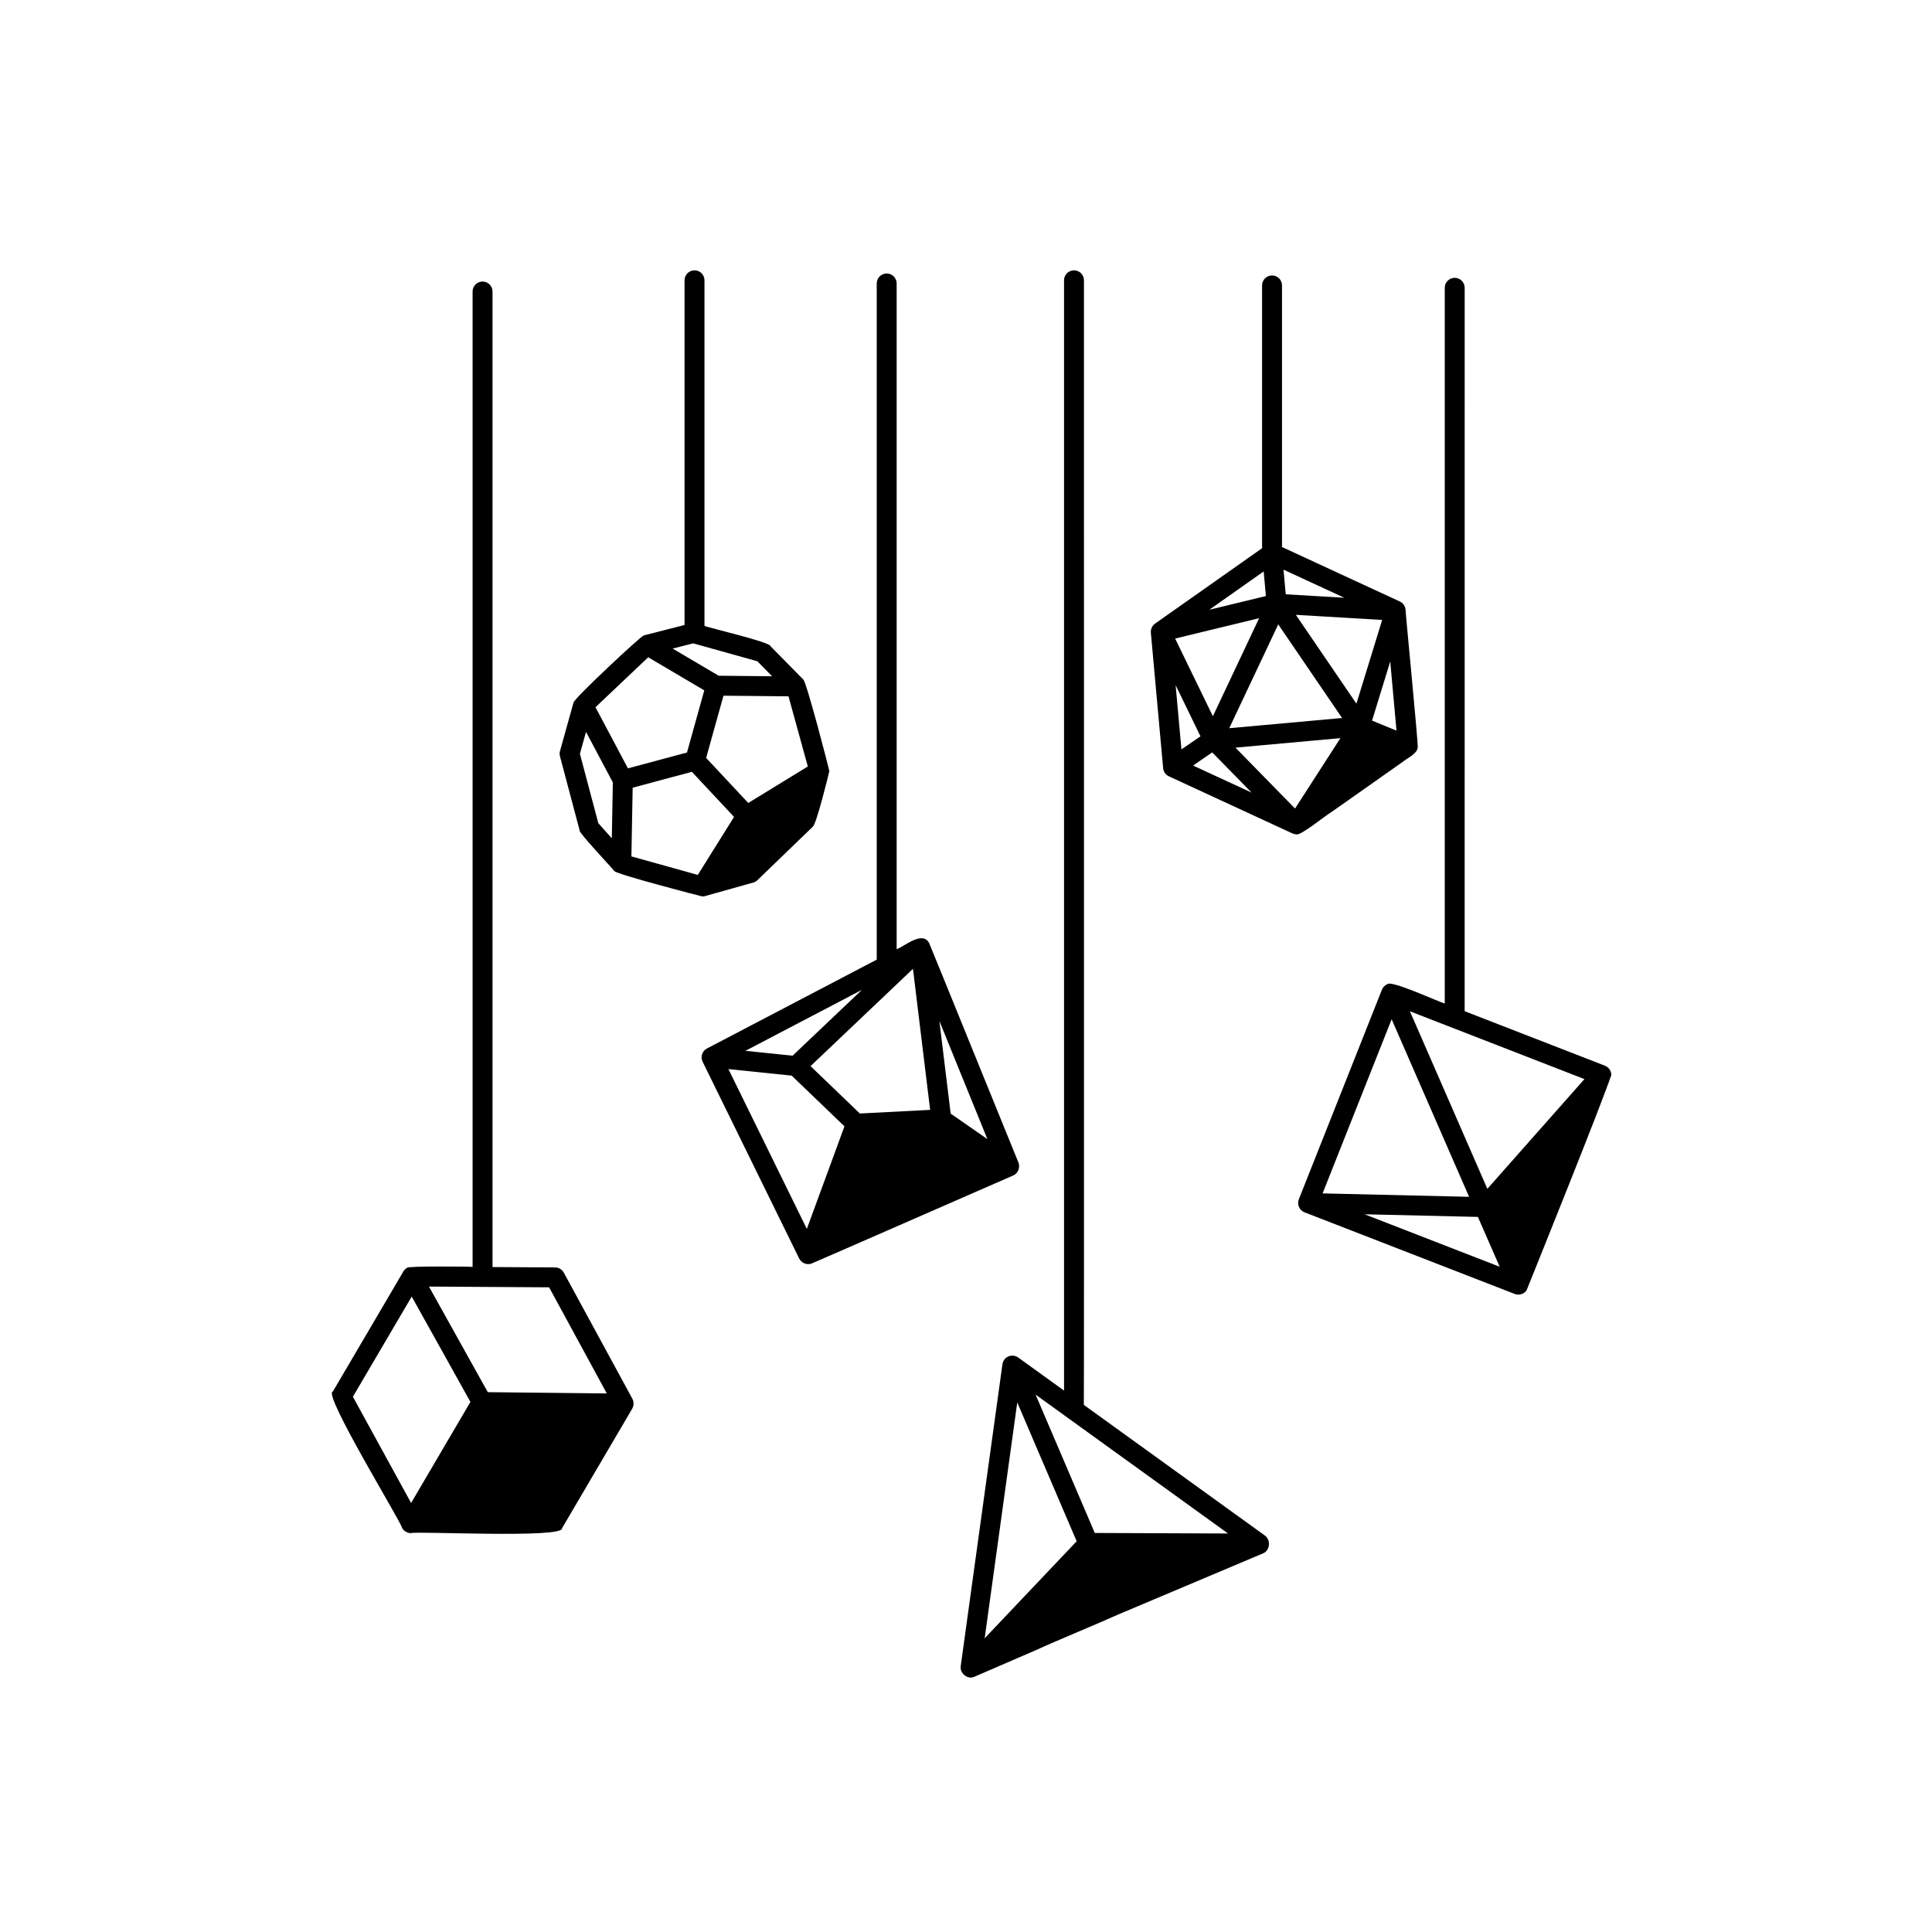
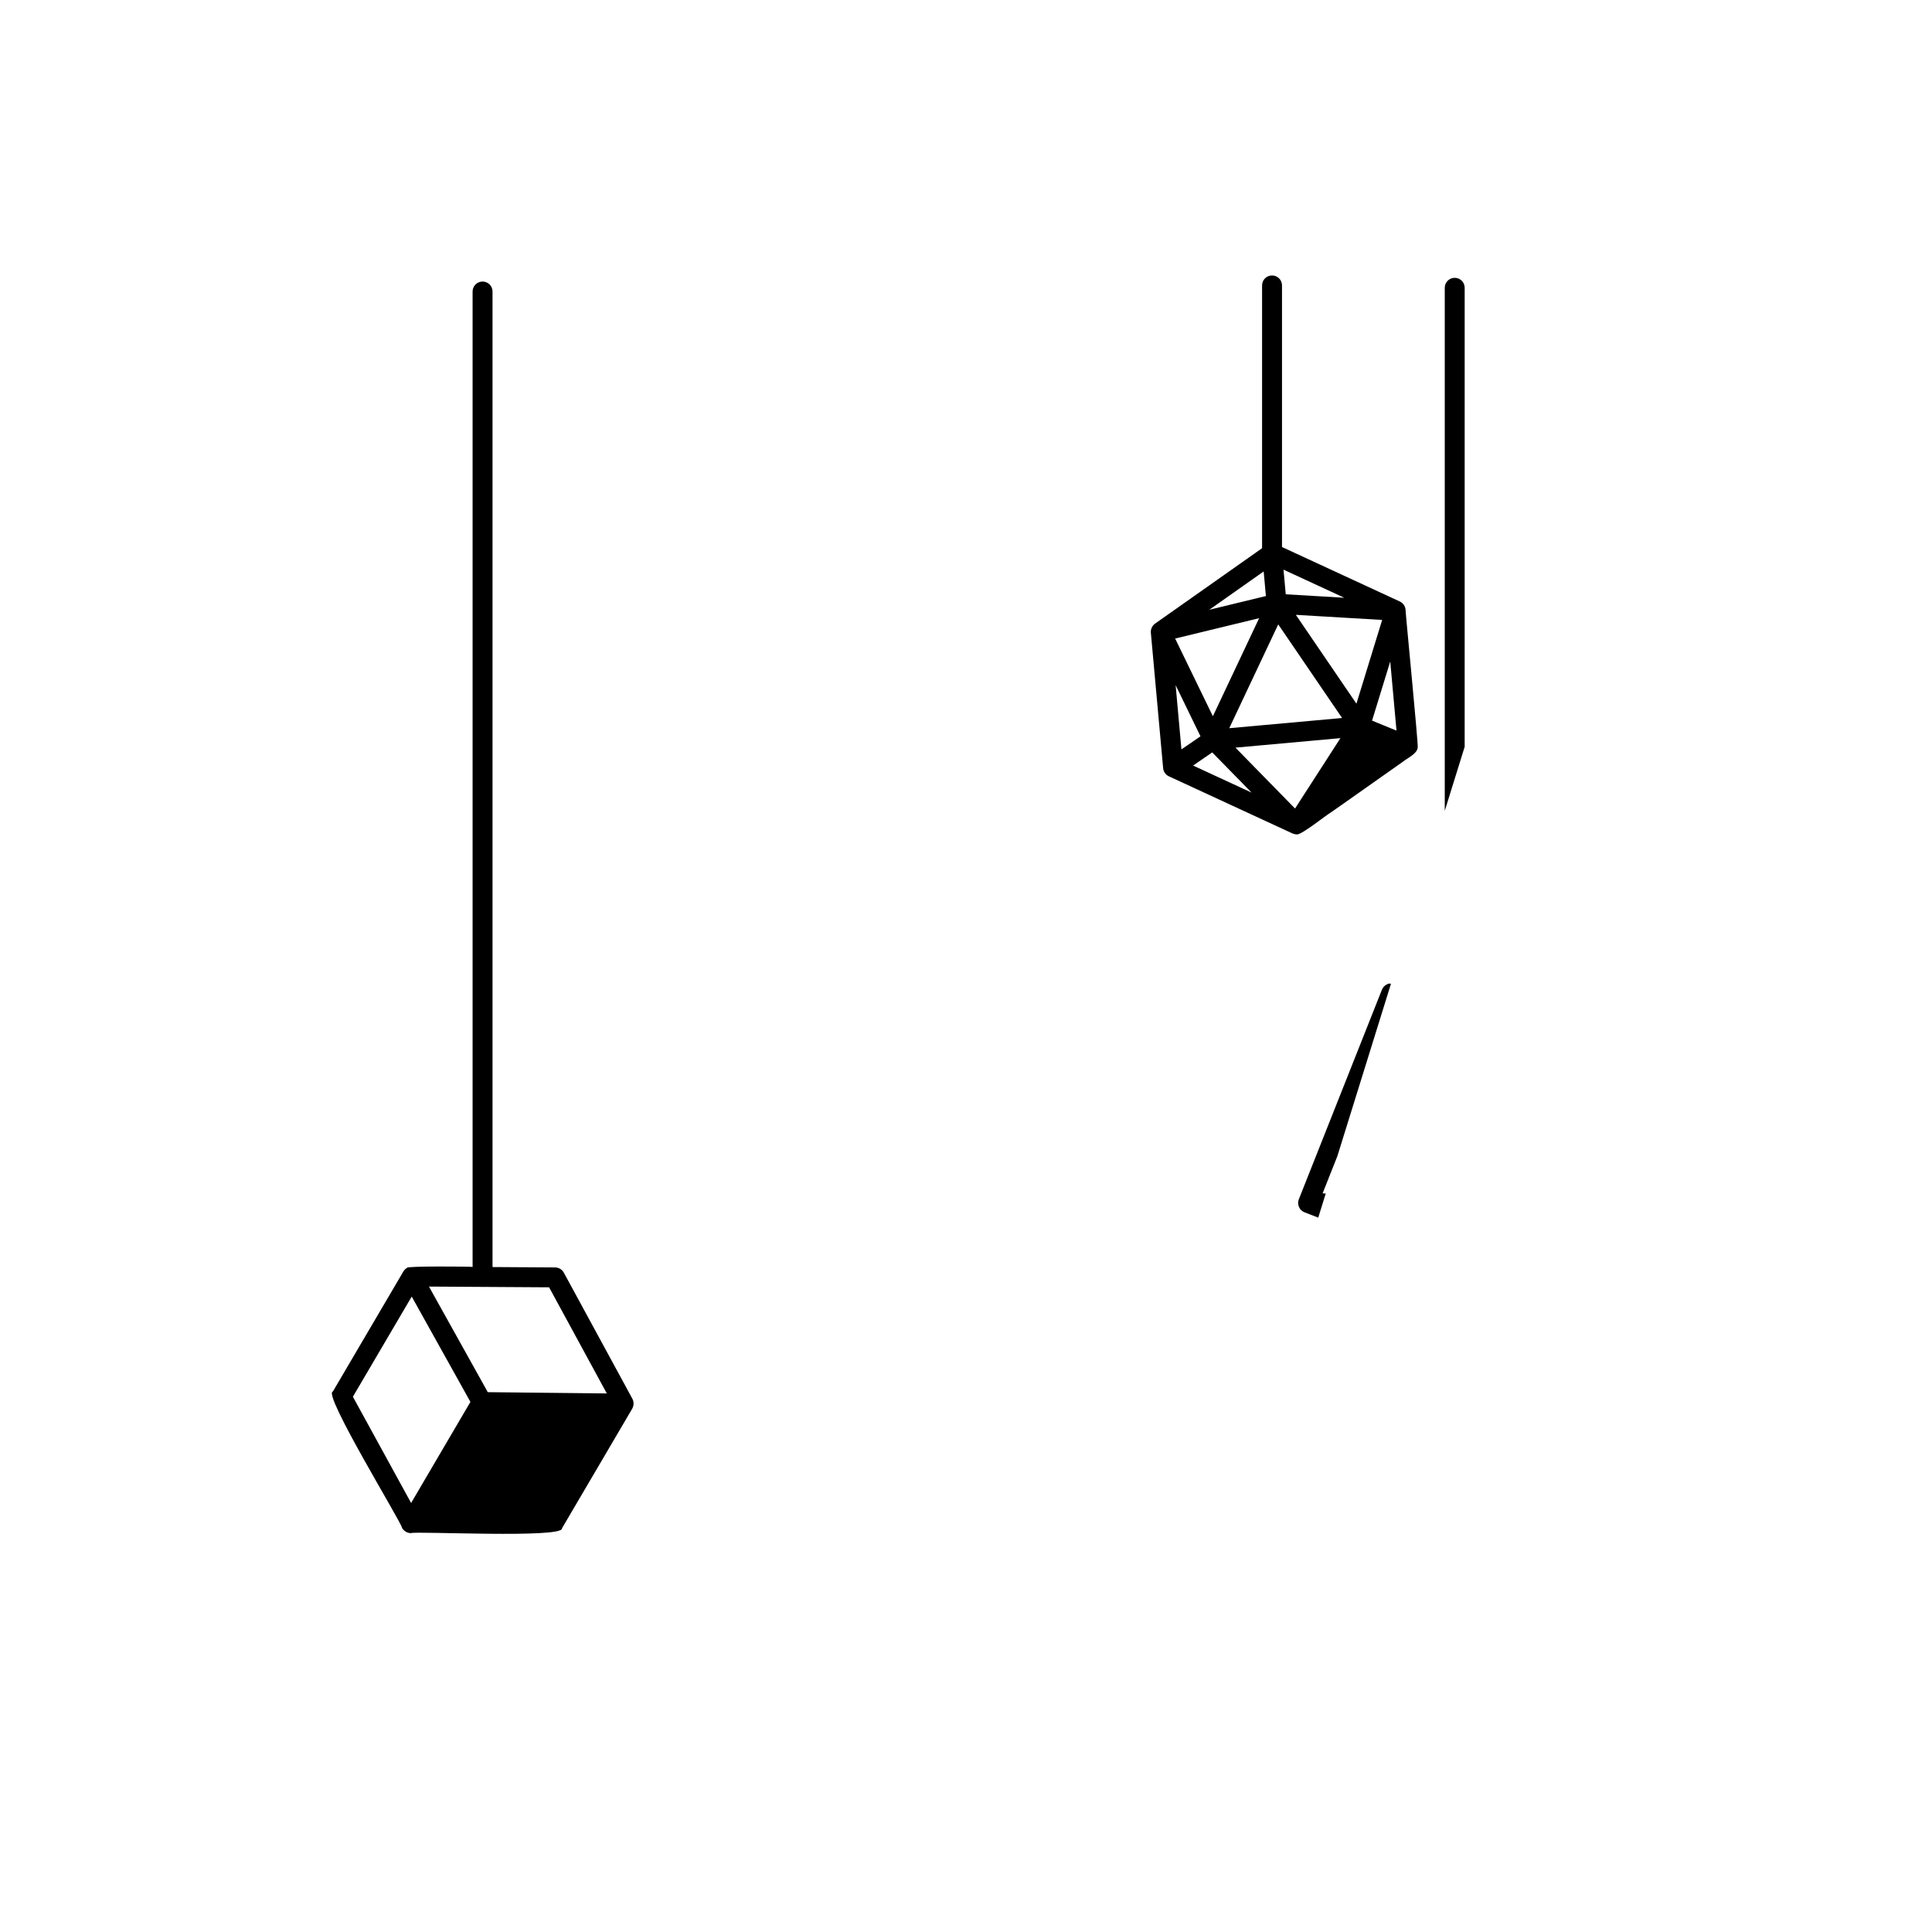
<svg xmlns="http://www.w3.org/2000/svg" width="500" zoomAndPan="magnify" viewBox="0 0 375 375" height="500" preserveAspectRatio="xMidYMid meet" version="1.0">
  <defs>
    <clipPath id="0952be84e0">
-       <path d="M 251 53 L 312.887 53 L 312.887 252 L 251 252 Z M 251 53 " clip-rule="nonzero" />
+       <path d="M 251 53 L 312.887 53 L 251 252 Z M 251 53 " clip-rule="nonzero" />
    </clipPath>
    <clipPath id="1af6880cf9">
-       <path d="M 186 52 L 247 52 L 247 325.844 L 186 325.844 Z M 186 52 " clip-rule="nonzero" />
-     </clipPath>
+       </clipPath>
  </defs>
  <g clip-path="url(#0952be84e0)">
    <path fill="#000000" d="M 311.523 206.855 C 311.523 206.855 284.289 196.273 284.289 196.273 C 284.301 196.277 284.289 55.867 284.293 55.859 C 284.293 54.793 283.43 53.926 282.359 53.926 C 281.293 53.926 280.426 54.793 280.426 55.859 L 280.426 194.77 C 279.539 194.613 270.055 190.195 269.297 191.02 C 268.805 191.227 268.434 191.598 268.234 192.094 L 252.098 232.793 C 251.707 233.758 252.215 234.938 253.195 235.305 L 294.02 251.16 C 294.848 251.473 295.887 251.18 296.332 250.391 C 299.223 243.191 310.395 215.488 312.754 208.68 C 312.766 207.895 312.258 207.141 311.523 206.855 Z M 270.117 197.836 L 285.152 232.301 L 256.715 231.637 Z M 264.871 235.691 L 286.859 236.203 L 291.086 245.875 Z M 288.695 230.75 L 273.664 196.289 L 307.539 209.453 C 304.328 213.082 291.656 227.402 288.695 230.75 Z M 288.695 230.75 " fill-opacity="1" fill-rule="nonzero" />
  </g>
  <g clip-path="url(#1af6880cf9)">
-     <path fill="#000000" d="M 245.508 298.043 L 210.371 272.688 C 210.449 272.684 210.367 54.492 210.395 54.406 C 210.395 53.336 209.531 52.473 208.465 52.473 C 207.395 52.473 206.531 53.336 206.531 54.402 L 206.531 269.914 L 197.621 263.484 C 196.938 262.996 195.957 263.008 195.297 263.535 C 194.906 263.844 194.656 264.293 194.574 264.785 C 194.574 264.785 186.492 323.262 186.492 323.262 C 186.191 324.727 187.773 326.102 189.172 325.438 C 189.293 325.387 200.996 320.309 201.113 320.273 C 204.66 318.625 213.648 314.926 217.086 313.355 C 217.086 313.355 245.125 301.523 245.125 301.523 C 246.52 300.969 246.723 298.898 245.508 298.043 Z M 191.125 317.984 L 197.449 272.215 L 208.703 298.516 L 208.98 299.16 Z M 212.496 297.547 L 201.008 270.695 L 238.363 297.652 Z M 212.496 297.547 " fill-opacity="1" fill-rule="nonzero" />
-   </g>
-   <path fill="#000000" d="M 197.684 225.664 C 197.57 225.434 180.473 183.258 180.355 183.074 C 179.07 180.566 175.594 183.676 174.039 184.242 L 174.039 55.02 C 174.039 53.949 173.172 53.086 172.105 53.086 C 171.039 53.086 170.172 53.949 170.172 55.02 L 170.172 186.266 L 137.242 203.5 C 136.305 203.953 135.898 205.184 136.391 206.105 C 136.391 206.105 155.125 244.289 155.125 244.289 C 155.57 245.164 156.641 245.609 157.562 245.234 C 157.586 245.277 196.625 228.148 196.664 228.16 C 197.613 227.758 198.043 226.605 197.684 225.664 Z M 167.297 192.129 L 153.84 204.91 L 144.691 203.965 Z M 156.605 238.527 L 141.387 207.508 L 153.664 208.781 L 163.91 218.621 Z M 166.895 216.129 L 157.324 206.934 L 177.207 188.051 L 180.539 215.426 Z M 184.523 216.152 L 182.332 198.172 L 191.652 221.102 C 191.473 220.977 184.957 216.457 184.523 216.152 Z M 184.523 216.152 " fill-opacity="1" fill-rule="nonzero" />
-   <path fill="#000000" d="M 155.902 131.879 C 155.898 131.879 149.531 125.406 149.531 125.406 C 149.527 124.617 137.309 121.816 136.738 121.473 L 136.738 54.402 C 136.738 53.336 135.871 52.473 134.805 52.473 C 133.734 52.473 132.871 53.336 132.871 54.402 L 132.871 121.312 C 132.766 121.34 125.07 123.293 124.98 123.324 C 124.285 123.527 111.383 135.613 111.32 136.367 C 111.32 136.367 108.695 145.777 108.695 145.777 C 108.602 146.109 108.602 146.457 108.688 146.793 L 112.516 161.215 C 112.152 161.426 118.98 168.664 119.168 168.992 C 119.191 169.016 119.215 169.039 119.234 169.059 C 119.234 169.059 119.234 169.062 119.234 169.062 C 119.438 169.633 135.703 173.875 136.32 174 C 136.5 174.004 136.672 173.969 136.844 173.93 L 146.207 171.301 C 146.516 171.215 146.797 171.051 147.027 170.828 L 157.773 160.453 C 158.488 159.879 160.762 150.602 160.969 149.691 C 160.906 149.129 156.441 132.008 155.902 131.879 Z M 134.547 124.875 L 147.004 128.352 L 149.867 131.262 L 139.496 131.16 L 130.562 125.887 Z M 118.754 162.715 L 116.133 159.777 L 112.559 146.309 L 113.746 142.062 L 118.953 151.867 Z M 115.582 137.273 L 125.816 127.578 L 136.699 134 L 133.344 146.062 L 121.883 149.137 Z M 135.445 169.82 L 122.555 166.227 L 122.801 152.891 L 134.289 149.809 L 142.477 158.562 C 140.359 161.965 137.562 166.414 135.445 169.82 Z M 145.238 155.855 L 137.062 147.113 L 140.426 135.035 L 153.047 135.156 L 156.797 148.773 C 153.914 150.543 148.09 154.098 145.238 155.855 Z M 145.238 155.855 " fill-opacity="1" fill-rule="nonzero" />
+     </g>
  <path fill="#000000" d="M 272.816 118.328 C 272.754 117.641 272.328 117.039 271.703 116.75 L 248.836 106.176 L 248.836 55.398 C 248.836 54.332 247.973 53.465 246.902 53.465 C 245.836 53.465 244.969 54.332 244.969 55.398 L 244.969 106.406 L 224.191 121.047 C 223.637 121.445 223.324 122.121 223.379 122.801 C 223.379 122.801 225.754 148.984 225.754 148.984 C 225.777 149.711 226.211 150.375 226.875 150.68 L 250.867 161.77 C 251.129 161.871 251.402 161.953 251.684 161.949 C 252.461 162.211 257.508 158.129 258.195 157.777 C 258.332 157.719 272.137 147.949 272.273 147.871 C 273.125 147.148 275.059 146.359 275.18 145.074 C 275.316 144.516 272.793 118.879 272.816 118.328 Z M 260.922 116.023 L 249.562 115.352 L 249.129 110.57 Z M 245.277 110.918 L 245.711 115.691 L 234.723 118.355 Z M 244.398 119.988 L 235.418 139.023 L 228.094 123.941 Z M 228.188 132.984 L 233.012 142.918 L 229.316 145.457 Z M 231.578 148.594 L 235.293 146.039 L 242.934 153.844 Z M 251.367 156.934 L 239.801 145.117 L 260.176 143.273 Z M 238.598 141.344 L 248.105 121.191 L 260.496 139.363 Z M 251.523 119.34 L 268.277 120.328 L 263.281 136.582 Z M 266.316 139.871 L 269.844 128.391 L 271.059 141.812 C 269.746 141.262 267.645 140.414 266.316 139.871 Z M 266.316 139.871 " fill-opacity="1" fill-rule="nonzero" />
  <path fill="#000000" d="M 122.957 272.219 C 122.957 271.965 122.844 271.738 122.75 271.508 L 109.434 247.016 C 109.098 246.398 108.449 246.012 107.746 246.008 L 95.598 245.934 L 95.598 56.582 C 95.598 55.516 94.734 54.648 93.664 54.648 C 92.598 54.648 91.73 55.516 91.73 56.582 L 91.73 245.91 C 91.465 245.824 78.727 245.723 79.02 246.082 C 78.699 246.262 78.445 246.52 78.277 246.82 L 64.609 270.094 C 62.512 270.414 78.129 295.836 78.043 296.578 C 78.398 297.18 79.039 297.566 79.742 297.582 C 80.57 297.145 109.527 298.656 109.086 296.629 C 112.43 290.98 119.336 279.141 122.723 273.41 C 122.902 273.043 123.031 272.629 122.957 272.219 Z M 79.797 291.727 L 68.496 271.105 L 79.914 251.664 L 91.309 272.109 C 89.066 275.934 82.137 287.723 79.797 291.727 Z M 94.68 270.219 L 83.262 249.723 L 106.582 249.867 L 117.781 270.465 Z M 94.68 270.219 " fill-opacity="1" fill-rule="nonzero" />
</svg>